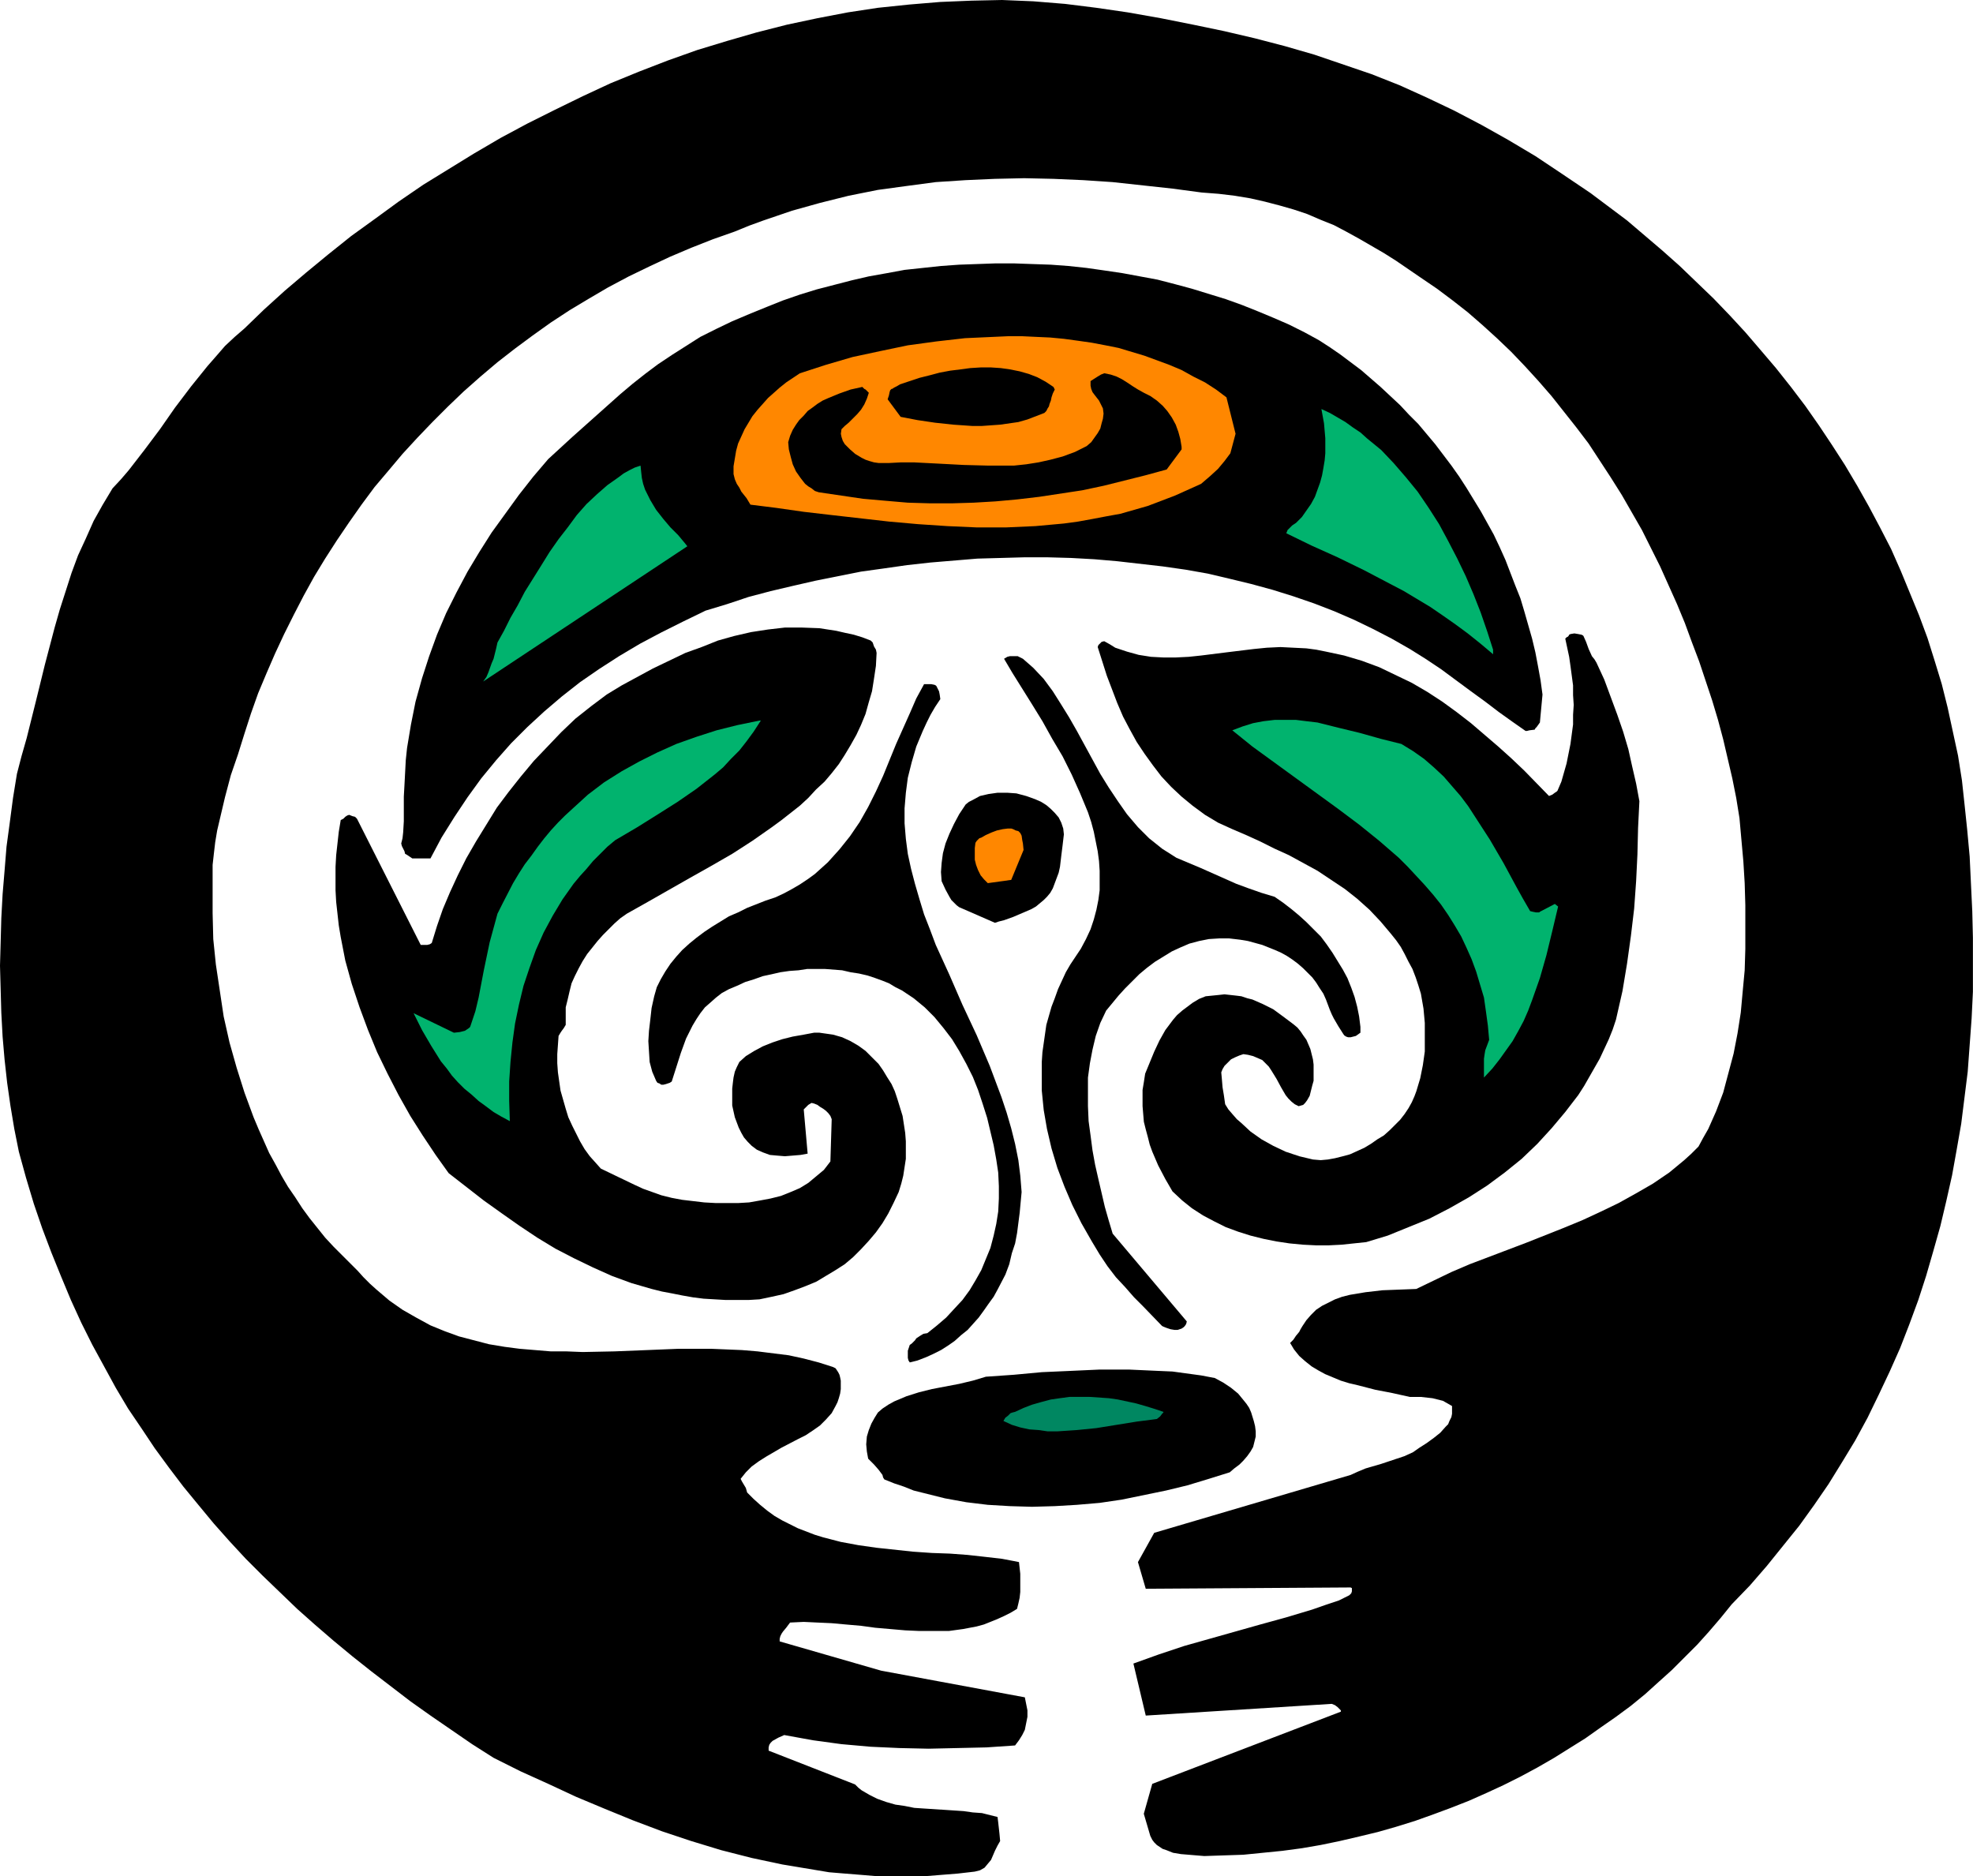
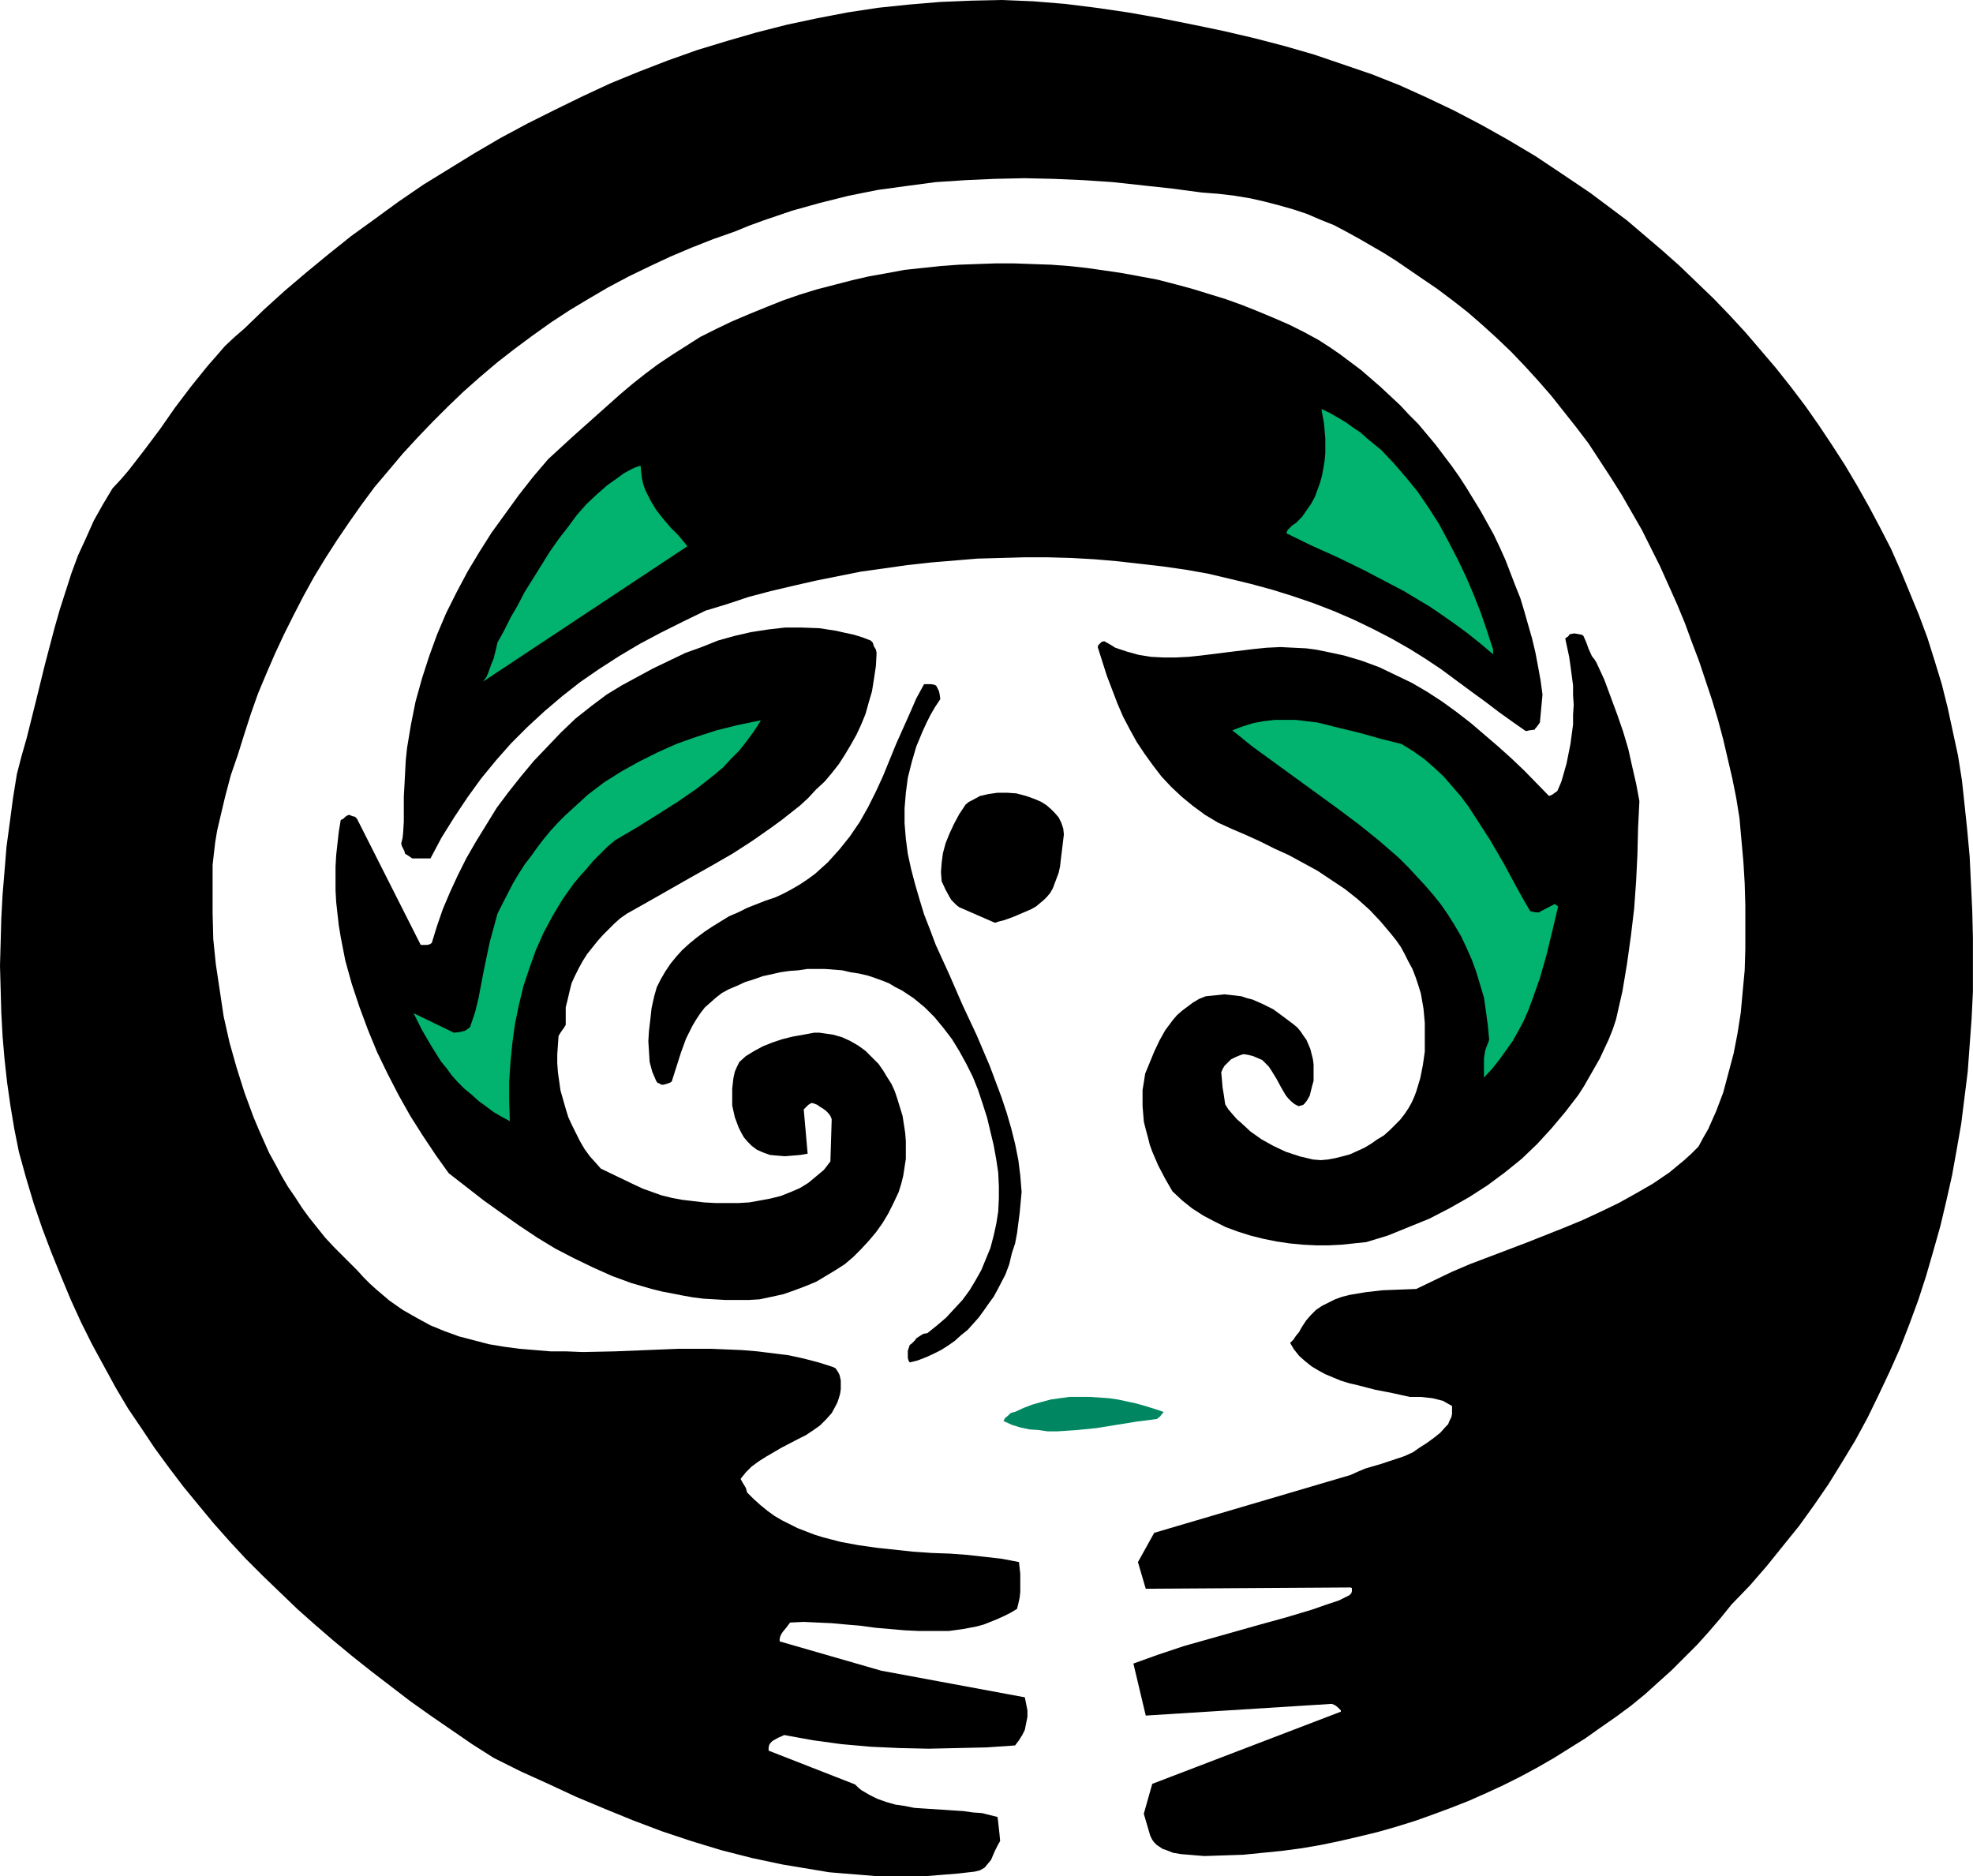
<svg xmlns="http://www.w3.org/2000/svg" xmlns:ns1="http://sodipodi.sourceforge.net/DTD/sodipodi-0.dtd" xmlns:ns2="http://www.inkscape.org/namespaces/inkscape" version="1.0" width="129.724mm" height="123.353mm" id="svg17" ns1:docname="Design 07.wmf">
  <ns1:namedview id="namedview17" pagecolor="#ffffff" bordercolor="#000000" borderopacity="0.25" ns2:showpageshadow="2" ns2:pageopacity="0.0" ns2:pagecheckerboard="0" ns2:deskcolor="#d1d1d1" ns2:document-units="mm" />
  <defs id="defs1">
    <pattern id="WMFhbasepattern" patternUnits="userSpaceOnUse" width="6" height="6" x="0" y="0" />
  </defs>
  <path style="fill:#000000;fill-opacity:1;fill-rule:evenodd;stroke:none" d="m 488.839,206.039 -0.646,-6.141 -0.646,-5.979 -0.97,-6.141 -1.293,-5.979 -1.293,-5.979 -1.454,-5.818 -1.778,-5.818 -1.778,-5.656 -2.101,-5.656 -2.262,-5.494 -2.262,-5.494 -2.424,-5.494 -2.747,-5.333 -2.747,-5.171 -2.909,-5.171 -3.07,-5.171 -3.232,-5.01 -3.232,-4.848 -3.394,-4.848 -3.555,-4.686 -3.717,-4.686 -3.717,-4.363 -3.878,-4.525 -3.878,-4.202 -4.04,-4.202 -4.202,-4.04 -4.202,-4.04 -4.363,-3.878 -4.363,-3.717 -4.363,-3.717 -4.525,-3.394 -4.525,-3.394 -6.949,-4.686 -6.787,-4.525 -6.787,-4.04 -6.626,-3.717 -6.787,-3.555 -6.787,-3.232 -6.787,-3.07 -6.949,-2.747 -7.11,-2.424 -7.11,-2.424 -7.272,-2.101 -7.434,-1.939 -7.595,-1.778 -7.757,-1.616 L 288.456,4.525 280.214,3.07 272.457,1.939 264.7,0.97 256.782,0.323 249.025,0 l -7.595,0.162 -7.757,0.323 -7.757,0.646 -7.757,0.808 -7.434,1.131 -7.595,1.454 -7.595,1.616 -7.595,1.939 -7.272,2.101 -7.434,2.262 -7.272,2.586 -7.11,2.747 -7.11,2.909 -6.949,3.232 -6.949,3.394 -6.787,3.394 -6.626,3.555 -6.626,3.878 -6.302,3.878 -6.302,3.878 -6.141,4.202 -5.979,4.363 -5.818,4.202 -5.656,4.525 -5.494,4.525 -5.333,4.525 -5.171,4.686 -4.848,4.686 -2.424,2.101 -2.424,2.262 -2.101,2.424 -2.262,2.586 -4.04,5.01 -4.04,5.333 -3.717,5.333 -3.878,5.171 -3.878,5.01 -1.939,2.262 -2.101,2.262 -2.424,4.04 -2.262,4.04 -1.939,4.363 -1.939,4.202 -1.616,4.363 -1.454,4.525 -1.454,4.525 -1.293,4.525 -2.424,9.211 -2.262,9.211 -2.262,9.05 -1.293,4.525 -1.131,4.363 -0.97,5.979 -0.808,6.141 -0.808,5.979 -0.485,5.979 -0.485,5.818 -0.323,5.979 -0.162,5.979 L 0,239.975 l 0.162,5.818 0.162,5.818 0.323,5.979 0.485,5.656 0.646,5.818 0.808,5.656 0.97,5.818 1.131,5.656 1.778,6.464 1.939,6.464 2.101,6.141 2.262,5.979 2.424,5.979 2.424,5.818 2.586,5.656 2.747,5.494 2.909,5.333 2.909,5.333 3.07,5.171 3.394,5.01 3.232,4.848 3.555,4.848 3.555,4.686 3.717,4.525 3.878,4.686 3.878,4.363 4.04,4.363 4.202,4.202 4.202,4.04 4.363,4.202 4.363,3.878 4.686,4.04 4.686,3.878 4.686,3.717 4.848,3.717 4.848,3.717 5.01,3.555 5.171,3.555 5.171,3.555 5.333,3.394 6.787,3.394 6.787,3.07 6.949,3.232 6.949,2.909 7.11,2.909 7.272,2.747 7.272,2.424 7.434,2.262 7.595,1.939 7.595,1.616 3.878,0.646 3.878,0.646 3.878,0.646 3.878,0.323 4.04,0.323 3.878,0.323 h 4.04 4.04 4.04 l 4.04,-0.323 4.04,-0.323 4.202,-0.485 0.646,-0.162 0.646,-0.162 1.131,-0.646 0.808,-0.97 0.808,-0.97 0.97,-2.262 0.646,-1.293 0.646,-1.131 -0.162,-1.778 -0.162,-1.454 -0.162,-1.454 -0.162,-1.293 -1.939,-0.485 -1.939,-0.485 -2.262,-0.162 -2.262,-0.323 -2.424,-0.162 -2.424,-0.162 -5.01,-0.323 -2.424,-0.162 -2.424,-0.485 -2.262,-0.323 -2.262,-0.646 -2.262,-0.808 -1.939,-0.97 -1.939,-1.131 -0.808,-0.646 -0.808,-0.808 -21.493,-8.403 v -0.808 l 0.162,-0.646 0.323,-0.485 0.485,-0.485 1.454,-0.808 1.454,-0.646 7.11,1.293 7.11,0.97 7.272,0.646 7.11,0.323 7.272,0.162 7.272,-0.162 7.11,-0.162 7.11,-0.485 0.97,-1.293 0.808,-1.293 0.646,-1.293 0.323,-1.616 0.323,-1.616 v -1.616 l -0.323,-1.616 -0.323,-1.616 -35.714,-6.626 -25.21,-7.272 v -0.646 l 0.162,-0.646 0.323,-0.646 0.323,-0.485 0.808,-0.97 0.97,-1.293 3.394,-0.162 3.394,0.162 3.555,0.162 3.555,0.323 3.717,0.323 3.555,0.485 7.434,0.646 3.555,0.162 h 3.717 3.555 l 3.555,-0.485 3.394,-0.646 1.778,-0.485 1.616,-0.646 1.616,-0.646 1.778,-0.808 1.616,-0.808 1.616,-0.97 0.323,-1.293 0.323,-1.454 0.162,-1.454 v -1.454 -3.07 l -0.323,-2.909 -4.202,-0.808 -4.202,-0.485 -4.363,-0.485 -4.363,-0.323 -4.525,-0.162 -4.686,-0.323 -4.525,-0.485 -4.525,-0.485 -4.525,-0.646 -4.363,-0.808 -4.363,-1.131 -2.101,-0.646 -2.101,-0.808 -2.101,-0.808 -1.939,-0.97 -1.939,-0.97 -1.939,-1.131 -1.778,-1.293 -1.778,-1.454 -1.616,-1.454 -1.616,-1.616 -0.323,-1.131 -0.485,-0.808 -0.485,-0.808 -0.323,-0.646 1.293,-1.616 1.454,-1.454 1.778,-1.293 1.778,-1.131 3.878,-2.262 4.04,-2.101 1.939,-0.97 1.939,-1.293 1.616,-1.131 1.454,-1.454 1.454,-1.616 0.97,-1.778 0.485,-0.97 0.323,-0.97 0.323,-1.131 0.162,-1.131 v -1.131 -0.97 l -0.162,-0.808 -0.162,-0.646 -0.323,-0.646 -0.323,-0.485 -0.323,-0.485 -0.646,-0.323 -3.555,-1.131 -3.717,-0.97 -3.717,-0.808 -3.878,-0.485 -3.878,-0.485 -3.878,-0.323 -3.878,-0.162 -3.878,-0.162 h -7.918 l -7.918,0.323 -8.08,0.323 -7.918,0.162 -4.04,-0.162 h -3.878 l -3.878,-0.323 -3.878,-0.323 -3.717,-0.485 -3.878,-0.646 -3.717,-0.97 -3.717,-0.97 -3.555,-1.293 -3.555,-1.454 -3.555,-1.939 -3.394,-1.939 -3.232,-2.262 -3.232,-2.747 -1.616,-1.454 -1.616,-1.616 -1.454,-1.616 -1.616,-1.616 -2.101,-2.101 -2.262,-2.262 -2.101,-2.262 -1.939,-2.424 -1.939,-2.424 -1.778,-2.424 -1.778,-2.747 -1.778,-2.586 -1.616,-2.747 -1.454,-2.747 -1.616,-2.909 -2.586,-5.818 -1.293,-3.07 -2.262,-6.141 -1.939,-6.141 -1.778,-6.302 -1.454,-6.464 -0.97,-6.464 -0.97,-6.464 -0.646,-6.302 -0.162,-6.464 v -6.141 -2.909 -2.909 l 0.323,-2.909 0.323,-2.747 0.485,-2.909 0.646,-2.747 1.293,-5.494 1.454,-5.494 1.778,-5.171 1.616,-5.171 1.616,-5.01 1.778,-5.01 2.101,-5.01 2.101,-4.848 2.262,-4.848 2.424,-4.848 2.424,-4.686 2.586,-4.686 2.747,-4.525 2.909,-4.525 3.07,-4.525 3.07,-4.363 3.232,-4.363 3.555,-4.202 3.394,-4.04 3.717,-4.04 3.717,-3.878 3.878,-3.878 3.878,-3.717 4.202,-3.717 4.202,-3.555 4.363,-3.394 4.363,-3.232 4.525,-3.232 4.686,-3.07 4.848,-2.909 4.686,-2.747 5.171,-2.747 5.01,-2.424 5.171,-2.424 5.333,-2.262 5.333,-2.101 5.494,-1.939 3.555,-1.454 3.555,-1.293 7.11,-2.424 6.949,-1.939 7.11,-1.778 7.272,-1.454 7.11,-0.97 7.272,-0.97 7.434,-0.485 7.272,-0.323 7.272,-0.162 7.272,0.162 7.434,0.323 7.272,0.485 7.434,0.808 7.434,0.808 7.272,0.97 4.202,0.323 4.04,0.485 3.878,0.646 3.555,0.808 3.717,0.97 3.394,0.97 3.394,1.131 3.394,1.454 3.232,1.293 3.07,1.616 3.232,1.778 3.07,1.778 3.07,1.778 3.07,1.939 3.07,2.101 3.07,2.101 4.04,2.747 3.878,2.909 3.717,2.909 3.717,3.232 3.555,3.232 3.555,3.394 3.394,3.555 3.394,3.717 3.232,3.717 3.07,3.878 3.07,3.878 3.07,4.04 2.747,4.202 2.747,4.202 2.747,4.363 5.01,8.726 2.262,4.525 2.262,4.525 2.101,4.686 2.101,4.686 1.939,4.686 1.778,4.848 1.778,4.686 1.616,4.848 1.616,4.848 1.454,4.848 1.293,4.848 1.131,4.848 1.131,4.848 0.97,4.848 0.808,5.01 0.97,10.827 0.323,5.333 0.162,5.494 v 5.333 5.494 l -0.162,5.333 -0.485,5.171 -0.485,5.333 -0.808,5.171 -0.97,5.01 -1.293,4.848 -1.293,4.848 -1.778,4.686 -1.939,4.363 -1.293,2.262 -1.131,2.101 -1.778,1.778 -1.778,1.616 -3.717,3.07 -4.04,2.747 -4.202,2.424 -4.363,2.424 -4.363,2.101 -4.525,2.101 -4.686,1.939 -9.373,3.717 -4.686,1.778 -4.686,1.778 -4.686,1.778 -4.525,1.939 -4.363,2.101 -4.363,2.101 -4.202,0.162 -4.202,0.162 -4.202,0.485 -1.939,0.323 -1.939,0.323 -1.939,0.485 -1.778,0.646 -1.616,0.808 -1.616,0.808 -1.454,0.97 -1.293,1.293 -1.131,1.293 -0.97,1.454 -0.485,0.808 -0.323,0.646 -0.808,0.97 -0.646,0.97 -0.808,0.808 0.97,1.616 1.293,1.616 1.454,1.293 1.616,1.293 1.616,0.97 1.778,0.97 1.939,0.808 1.939,0.808 2.101,0.646 2.101,0.485 4.363,1.131 4.202,0.808 4.363,0.97 h 2.747 l 2.909,0.323 1.293,0.323 1.293,0.323 1.131,0.646 1.131,0.646 v 0.97 0.97 l -0.162,0.808 -0.485,0.97 -0.323,0.808 -0.646,0.646 -1.293,1.454 -1.616,1.293 -1.778,1.293 -1.778,1.131 -1.616,1.131 -2.101,0.97 -1.939,0.646 -3.878,1.293 -3.878,1.131 -1.939,0.808 -1.778,0.808 -48.803,14.382 -4.04,7.272 1.939,6.626 50.904,-0.323 0.323,0.162 v 0.323 0.485 l -0.162,0.485 -0.485,0.485 -1.293,0.646 -1.293,0.646 -3.394,1.131 -3.232,1.131 -6.464,1.939 -6.464,1.778 -6.302,1.778 -6.302,1.778 -6.302,1.778 -6.302,2.101 -6.302,2.262 3.07,12.928 46.218,-2.909 0.808,0.323 0.646,0.485 0.485,0.485 0.323,0.323 v 0.323 l -46.864,17.938 -2.101,7.434 1.616,5.494 0.485,0.97 0.485,0.646 0.646,0.646 1.454,0.97 0.97,0.323 1.616,0.646 1.939,0.323 1.939,0.162 1.939,0.162 1.939,0.162 4.848,-0.162 4.848,-0.162 4.848,-0.485 4.848,-0.485 4.848,-0.646 4.686,-0.808 4.686,-0.97 4.848,-1.131 4.686,-1.131 4.525,-1.293 4.686,-1.454 4.525,-1.616 4.363,-1.616 4.525,-1.778 4.363,-1.939 4.202,-1.939 4.202,-2.101 4.202,-2.262 4.202,-2.424 3.878,-2.424 3.878,-2.424 3.878,-2.747 3.717,-2.586 3.717,-2.747 3.555,-2.909 3.394,-3.07 3.232,-2.909 3.232,-3.232 3.07,-3.07 2.909,-3.232 2.909,-3.394 2.747,-3.394 4.525,-4.686 4.202,-4.848 4.04,-5.01 4.04,-5.01 3.717,-5.171 3.555,-5.171 3.394,-5.494 3.232,-5.333 3.07,-5.656 2.747,-5.656 2.747,-5.818 2.586,-5.818 2.262,-5.818 2.262,-6.141 1.939,-5.979 1.778,-6.141 1.778,-6.302 1.454,-6.141 1.454,-6.464 1.131,-6.302 1.131,-6.464 0.808,-6.464 0.808,-6.464 0.485,-6.626 0.485,-6.626 0.323,-6.626 v -6.626 -6.787 l -0.162,-6.626 -0.323,-6.787 -0.323,-6.787 z" id="path1" />
  <path style="fill:#000000;fill-opacity:1;fill-rule:evenodd;stroke:none" d="m 407.393,199.091 -0.808,-4.363 -0.97,-4.202 -0.97,-4.363 -1.293,-4.363 -1.454,-4.202 -1.616,-4.363 -1.616,-4.363 -1.939,-4.202 -0.485,-0.808 -0.646,-0.808 -0.808,-1.778 -0.646,-1.778 -0.646,-1.454 -0.162,-0.162 -0.323,-0.162 -0.808,-0.162 -0.97,-0.162 -0.97,0.162 -0.323,0.162 -0.162,0.323 -0.162,0.162 -0.323,0.162 -0.323,0.323 0.485,2.262 0.485,2.262 0.323,2.262 0.323,2.424 0.323,2.424 v 2.424 l 0.162,2.424 -0.162,2.424 v 2.424 l -0.323,2.424 -0.323,2.424 -0.97,4.848 -0.646,2.262 -0.646,2.262 -0.97,2.262 -0.162,0.162 -0.485,0.323 -0.646,0.485 -0.808,0.323 -6.141,-6.302 -3.232,-3.07 -3.232,-2.909 -3.394,-2.909 -3.394,-2.909 -3.555,-2.747 -3.555,-2.586 -3.717,-2.424 -3.878,-2.262 -4.04,-1.939 -4.04,-1.939 -4.363,-1.616 -4.363,-1.293 -4.525,-0.97 -2.424,-0.485 -2.424,-0.323 -3.232,-0.162 -3.232,-0.162 -3.394,0.162 -3.232,0.323 -6.626,0.808 -6.464,0.808 -3.07,0.323 -3.232,0.162 h -3.07 l -3.07,-0.162 -3.07,-0.485 -2.909,-0.808 -1.454,-0.485 -1.454,-0.485 -1.293,-0.808 -1.454,-0.808 -0.646,0.162 -0.323,0.323 -0.485,0.485 -0.162,0.485 1.131,3.555 1.131,3.555 1.293,3.394 1.293,3.394 1.454,3.394 1.616,3.07 1.778,3.232 1.939,2.909 2.101,2.909 2.101,2.747 2.424,2.586 2.586,2.424 2.747,2.262 3.07,2.262 3.232,1.939 3.555,1.616 3.394,1.454 3.555,1.616 3.555,1.778 3.555,1.616 3.555,1.939 3.555,1.939 3.394,2.262 3.394,2.262 3.07,2.424 3.07,2.747 2.747,2.909 2.586,3.07 1.293,1.616 1.131,1.616 0.97,1.778 0.97,1.939 0.97,1.778 0.808,2.101 0.646,1.939 0.646,2.101 0.646,3.717 0.323,3.555 v 3.555 3.555 l -0.485,3.394 -0.646,3.232 -0.97,3.232 -0.485,1.293 -0.646,1.454 -0.808,1.454 -0.97,1.454 -1.131,1.454 -1.293,1.293 -1.293,1.293 -1.454,1.293 -1.616,0.97 -1.616,1.131 -1.616,0.97 -1.778,0.808 -1.778,0.808 -1.778,0.485 -1.939,0.485 -1.778,0.323 -1.778,0.162 -1.939,-0.162 -3.394,-0.808 -3.394,-1.131 -3.07,-1.454 -2.909,-1.616 -2.747,-1.939 -2.262,-2.101 -1.131,-0.97 -1.131,-1.293 -0.97,-1.131 -0.808,-1.293 -0.323,-2.262 -0.323,-1.939 -0.162,-1.939 -0.162,-1.778 0.323,-0.808 0.485,-0.808 0.808,-0.808 0.808,-0.808 0.97,-0.485 1.131,-0.485 0.97,-0.323 1.131,0.162 1.293,0.323 1.131,0.485 1.131,0.485 0.808,0.808 0.808,0.808 0.646,0.97 1.293,2.101 1.131,2.101 1.131,1.939 0.646,0.808 0.808,0.808 0.808,0.646 0.97,0.485 1.131,-0.323 0.485,-0.485 0.485,-0.646 0.646,-1.131 0.323,-1.293 0.323,-1.293 0.323,-1.131 v -1.454 -1.293 -1.293 l -0.162,-1.293 -0.323,-1.293 -0.323,-1.293 -0.485,-1.131 -0.485,-1.131 -0.808,-1.131 -0.646,-0.97 -0.808,-0.97 -0.97,-0.808 -2.586,-1.939 -2.424,-1.778 -2.586,-1.293 -2.586,-1.131 -1.293,-0.323 -1.454,-0.485 -1.293,-0.162 -1.454,-0.162 -1.454,-0.162 -1.454,0.162 -1.616,0.162 -1.616,0.162 -1.616,0.646 -1.616,0.97 -1.293,0.97 -1.293,0.97 -1.293,1.131 -0.97,1.131 -0.97,1.293 -0.97,1.293 -1.454,2.586 -1.293,2.747 -1.131,2.747 -1.131,2.747 -0.323,2.101 -0.323,1.939 v 2.101 1.939 l 0.162,1.939 0.162,1.939 0.485,1.939 0.485,1.778 0.485,1.939 0.646,1.778 1.454,3.394 1.778,3.394 1.778,3.07 2.424,2.262 2.424,1.939 2.747,1.778 2.747,1.454 2.909,1.454 3.07,1.131 3.07,0.97 3.232,0.808 3.232,0.646 3.232,0.485 3.394,0.323 3.232,0.162 h 3.07 l 3.232,-0.162 3.07,-0.323 3.07,-0.323 5.333,-1.616 5.171,-2.101 5.171,-2.101 5.01,-2.586 4.848,-2.747 4.525,-2.909 4.363,-3.232 4.202,-3.394 3.878,-3.717 3.555,-3.878 3.394,-4.04 1.616,-2.101 1.616,-2.101 1.454,-2.262 1.293,-2.262 1.293,-2.262 1.293,-2.262 2.262,-4.848 0.97,-2.424 0.808,-2.424 1.616,-7.11 1.131,-6.787 0.97,-6.949 0.808,-6.787 0.485,-6.787 0.323,-6.626 0.162,-6.626 z" id="path2" />
  <path style="fill:#000000;fill-opacity:1;fill-rule:evenodd;stroke:none" d="m 383.315,172.588 -0.485,-3.555 -0.646,-3.555 -0.646,-3.394 -0.808,-3.394 -0.97,-3.394 -0.97,-3.394 -0.97,-3.232 -1.293,-3.232 -2.424,-6.302 -1.454,-3.232 -1.454,-3.07 -1.616,-2.909 -1.616,-2.909 -1.778,-2.909 -1.778,-2.909 -1.778,-2.747 -1.939,-2.747 -4.04,-5.333 -4.202,-5.01 -2.262,-2.262 -2.262,-2.424 -2.424,-2.262 -2.424,-2.262 -2.424,-2.101 -2.424,-2.101 -2.586,-1.939 -2.586,-1.939 -2.586,-1.778 -2.747,-1.778 -3.555,-1.939 -3.878,-1.939 -3.717,-1.616 -3.878,-1.616 -4.04,-1.616 -4.04,-1.454 -4.202,-1.293 -4.202,-1.293 -4.202,-1.131 -4.363,-1.131 -4.363,-0.808 -4.363,-0.808 -4.363,-0.646 -4.525,-0.646 -4.525,-0.485 -4.363,-0.323 -4.686,-0.162 -4.525,-0.162 h -4.525 l -4.525,0.162 -4.525,0.162 -4.525,0.323 -4.525,0.485 -4.525,0.485 -4.363,0.808 -4.525,0.808 -4.202,0.97 -4.363,1.131 -4.363,1.131 -4.202,1.293 -4.202,1.454 -4.04,1.616 -4.363,1.778 -4.202,1.778 -4.04,1.939 -3.878,1.939 -3.555,2.262 -3.555,2.262 -3.394,2.262 -3.232,2.424 -3.07,2.424 -3.07,2.586 -5.979,5.333 -5.979,5.333 -5.979,5.494 -3.717,4.363 -3.555,4.525 -3.394,4.686 -3.394,4.686 -3.07,4.848 -2.909,4.848 -2.747,5.171 -2.586,5.171 -2.262,5.333 -1.939,5.333 -1.778,5.494 -1.616,5.818 -1.131,5.656 -0.97,5.818 -0.323,3.07 -0.162,3.07 -0.162,3.07 -0.162,2.909 v 3.07 3.07 l -0.162,2.747 -0.162,1.454 -0.323,1.293 0.162,0.646 0.323,0.646 0.323,0.646 0.162,0.646 0.323,0.162 0.485,0.323 0.485,0.323 0.485,0.323 h 4.525 l 2.747,-5.171 3.232,-5.171 3.232,-4.848 3.394,-4.686 3.717,-4.525 3.717,-4.202 4.04,-4.04 4.202,-3.878 4.363,-3.717 4.525,-3.555 4.686,-3.232 5.01,-3.232 5.171,-3.07 5.171,-2.747 5.494,-2.747 5.656,-2.747 5.333,-1.616 5.333,-1.778 5.494,-1.454 5.494,-1.293 5.656,-1.293 5.656,-1.131 5.656,-1.131 5.818,-0.808 5.656,-0.808 5.818,-0.646 5.818,-0.485 5.818,-0.485 5.818,-0.162 5.818,-0.162 h 5.818 l 5.818,0.162 5.818,0.323 5.656,0.485 5.656,0.646 5.656,0.646 5.656,0.808 5.494,0.97 5.494,1.293 5.333,1.293 5.333,1.454 5.171,1.616 5.171,1.778 5.01,1.939 4.848,2.101 4.686,2.262 4.686,2.424 4.525,2.586 3.878,2.424 3.878,2.586 3.717,2.747 3.717,2.747 3.555,2.586 3.394,2.586 3.394,2.424 3.232,2.262 h 0.323 l 0.646,-0.162 1.293,-0.162 0.162,-0.323 0.323,-0.323 0.808,-1.131 z" id="path3" />
  <path style="fill:#01b36e;fill-opacity:1;fill-rule:evenodd;stroke:none" d="m 387.193,225.27 -0.808,-0.646 -3.717,1.939 -0.162,0.162 h -0.162 -0.646 l -0.808,-0.162 -0.646,-0.162 -1.778,-3.07 -1.616,-2.909 -3.232,-5.979 -3.394,-5.818 -1.778,-2.747 -1.778,-2.747 -1.778,-2.747 -1.939,-2.586 -2.101,-2.424 -2.101,-2.424 -2.424,-2.262 -2.424,-2.101 -2.747,-1.939 -2.909,-1.778 -5.171,-1.293 -5.171,-1.454 -5.333,-1.293 -5.171,-1.293 -2.747,-0.323 -2.586,-0.323 h -2.747 -2.586 l -2.747,0.323 -2.586,0.485 -2.586,0.808 -2.586,0.97 5.01,4.04 5.333,3.878 5.333,3.878 5.333,3.878 5.333,3.878 5.171,3.878 5.01,4.04 4.848,4.202 2.262,2.262 2.101,2.262 2.101,2.262 2.101,2.424 1.939,2.424 1.778,2.586 1.616,2.586 1.616,2.747 1.293,2.747 1.293,2.909 1.131,3.07 0.97,3.232 0.97,3.232 0.485,3.394 0.485,3.555 0.323,3.555 -0.485,1.293 -0.485,1.293 -0.162,0.97 -0.162,1.131 v 4.686 l 2.101,-2.262 1.778,-2.262 1.616,-2.262 1.616,-2.262 1.454,-2.586 1.293,-2.424 1.131,-2.586 0.97,-2.586 0.97,-2.747 0.97,-2.747 1.616,-5.656 1.454,-5.979 z" id="path4" />
  <path style="fill:#01b36e;fill-opacity:1;fill-rule:evenodd;stroke:none" d="m 371.033,161.438 -1.454,-4.525 -1.616,-4.686 -1.778,-4.525 -1.939,-4.525 -2.101,-4.363 -2.262,-4.363 -2.262,-4.202 -2.586,-4.04 -2.747,-4.04 -2.909,-3.555 -3.07,-3.555 -3.07,-3.232 -3.555,-2.909 -1.616,-1.454 -1.939,-1.293 -1.778,-1.293 -1.939,-1.131 -1.939,-1.131 -2.101,-0.97 0.646,3.555 0.323,3.717 v 3.717 l -0.162,1.778 -0.323,1.939 -0.323,1.778 -0.485,1.778 -0.646,1.778 -0.646,1.778 -0.97,1.778 -1.131,1.616 -1.131,1.616 -1.454,1.454 -0.485,0.323 -0.485,0.323 -0.646,0.646 -0.485,0.485 -0.323,0.808 6.302,3.07 6.464,2.909 6.626,3.232 6.464,3.394 3.394,1.778 3.232,1.939 3.232,1.939 3.07,2.101 3.232,2.262 3.07,2.262 3.232,2.586 3.07,2.586 z" id="path5" />
-   <path style="fill:#000000;fill-opacity:1;fill-rule:evenodd;stroke:none" d="m 338.067,255.166 -0.323,-2.586 -0.485,-2.424 -0.646,-2.424 -0.808,-2.262 -0.97,-2.424 -1.131,-2.101 -1.293,-2.101 -1.293,-2.101 -1.454,-2.101 -1.454,-1.939 -1.778,-1.778 -1.778,-1.778 -1.778,-1.616 -1.939,-1.616 -2.101,-1.616 -2.101,-1.454 -3.232,-0.97 -3.232,-1.131 -3.07,-1.131 -2.909,-1.293 -5.818,-2.586 -6.141,-2.586 -1.778,-1.131 -1.778,-1.131 -1.616,-1.293 -1.616,-1.293 -1.454,-1.454 -1.293,-1.293 -2.747,-3.232 -2.262,-3.232 -2.262,-3.394 -2.101,-3.394 -1.939,-3.555 -3.878,-7.11 -1.939,-3.394 -2.101,-3.394 -1.939,-3.07 -2.262,-3.07 -2.586,-2.747 -1.293,-1.131 -1.293,-1.131 -0.323,-0.162 -0.97,-0.485 h -0.646 -0.646 -0.646 l -0.646,0.162 -0.808,0.485 2.101,3.555 2.424,3.878 2.424,3.878 2.586,4.202 2.424,4.363 2.586,4.363 2.262,4.525 2.101,4.686 1.939,4.686 0.808,2.424 0.646,2.424 0.485,2.424 0.485,2.424 0.323,2.424 0.162,2.424 v 2.424 2.424 l -0.323,2.424 -0.485,2.424 -0.646,2.424 -0.808,2.424 -1.131,2.424 -1.293,2.424 -1.293,1.939 -1.293,1.939 -1.131,1.939 -0.97,2.101 -0.97,2.101 -0.808,2.262 -0.808,2.101 -0.646,2.262 -0.646,2.262 -0.323,2.262 -0.323,2.262 -0.323,2.262 -0.162,2.424 v 2.424 2.262 2.424 l 0.485,4.848 0.808,4.686 1.131,4.848 1.454,4.848 1.778,4.686 1.939,4.525 2.262,4.525 2.586,4.525 1.939,3.232 1.939,2.909 2.101,2.747 2.262,2.424 2.262,2.586 2.262,2.262 4.525,4.686 0.162,0.162 0.323,0.162 0.808,0.323 0.97,0.323 0.97,0.162 h 0.808 l 0.97,-0.323 0.485,-0.323 0.323,-0.323 0.323,-0.485 0.162,-0.646 -18.422,-21.816 -0.97,-3.232 -0.97,-3.394 -1.616,-6.949 -0.808,-3.555 -0.646,-3.555 -0.485,-3.717 -0.485,-3.555 -0.162,-3.717 v -3.555 -3.555 l 0.485,-3.555 0.646,-3.394 0.808,-3.394 1.131,-3.232 1.454,-3.07 3.07,-3.717 1.616,-1.778 1.778,-1.778 1.778,-1.778 1.939,-1.616 1.939,-1.454 2.101,-1.293 2.101,-1.293 2.101,-0.97 2.262,-0.97 2.424,-0.646 2.424,-0.485 2.586,-0.162 h 2.424 l 2.747,0.323 1.939,0.323 1.778,0.485 1.778,0.485 1.616,0.646 1.616,0.646 1.454,0.646 1.454,0.808 1.454,0.97 1.293,0.97 1.293,1.131 2.262,2.262 0.97,1.293 0.808,1.293 0.97,1.454 0.646,1.454 0.485,1.293 0.485,1.293 0.485,1.131 0.485,0.97 1.131,1.939 1.131,1.778 0.323,0.485 0.485,0.323 0.485,0.162 h 0.646 l 0.646,-0.162 0.646,-0.162 1.131,-0.808 v -0.646 -0.323 z" id="path6" />
-   <path style="fill:#ff8700;fill-opacity:1;fill-rule:evenodd;stroke:none" d="m 307.04,107.787 -2.262,-9.05 -2.586,-1.939 -2.747,-1.778 -2.909,-1.454 -2.909,-1.616 -3.07,-1.293 -3.07,-1.131 -3.07,-1.131 -3.232,-0.97 -3.232,-0.97 -3.232,-0.646 -3.394,-0.646 -3.394,-0.485 -3.555,-0.485 -3.394,-0.323 -3.555,-0.162 -3.394,-0.162 h -3.555 l -3.555,0.162 -7.11,0.323 -7.11,0.808 -7.11,0.97 -6.949,1.454 -6.787,1.454 -6.626,1.939 -6.464,2.101 -3.394,2.262 -1.616,1.293 -1.454,1.293 -1.454,1.293 -1.293,1.454 -1.293,1.454 -1.293,1.616 -0.97,1.616 -0.97,1.616 -0.808,1.778 -0.808,1.778 -0.485,1.778 -0.323,1.939 -0.323,1.939 v 1.939 l 0.323,1.293 0.485,1.131 0.646,0.97 0.485,0.97 0.646,0.808 0.646,0.808 0.485,0.808 0.485,0.808 6.464,0.808 6.787,0.97 6.949,0.808 14.221,1.616 7.272,0.646 7.272,0.485 7.272,0.323 h 7.272 l 7.272,-0.323 3.555,-0.323 3.555,-0.323 3.555,-0.485 3.555,-0.646 3.394,-0.646 3.555,-0.646 3.394,-0.97 3.394,-0.97 3.394,-1.293 3.394,-1.293 3.232,-1.454 3.232,-1.454 2.262,-1.939 1.939,-1.778 1.616,-1.939 1.454,-1.939 z" id="path7" />
  <path style="fill:#000000;fill-opacity:1;fill-rule:evenodd;stroke:none" d="m 293.627,111.019 -0.323,-1.939 -0.485,-1.778 -0.646,-1.778 -0.97,-1.778 -1.131,-1.616 -1.131,-1.293 -1.454,-1.293 -1.616,-1.131 -1.616,-0.808 -1.454,-0.808 -1.293,-0.808 -1.454,-0.97 -1.293,-0.808 -1.293,-0.646 -1.454,-0.485 -1.616,-0.323 -0.808,0.323 -0.808,0.485 -1.778,1.131 v 1.131 l 0.162,0.808 0.323,0.808 0.485,0.646 1.131,1.454 0.485,0.97 0.485,0.97 0.162,1.293 -0.162,1.293 -0.323,1.131 -0.323,1.293 -0.646,1.131 -0.808,1.131 -0.808,1.131 -1.131,0.97 -2.909,1.454 -3.07,1.131 -3.07,0.808 -2.909,0.646 -3.07,0.485 -3.07,0.323 h -3.07 -3.232 l -6.141,-0.162 -6.141,-0.323 -6.302,-0.323 h -3.07 l -3.07,0.162 h -1.454 -1.131 l -1.131,-0.162 -1.131,-0.323 -0.97,-0.323 -0.97,-0.485 -1.616,-0.97 -1.293,-1.131 -0.646,-0.646 -0.646,-0.646 -0.485,-0.808 -0.323,-0.97 -0.162,-0.808 0.162,-1.131 0.808,-0.808 0.97,-0.808 0.97,-0.97 1.131,-1.131 0.97,-1.131 0.808,-1.293 0.646,-1.454 0.485,-1.454 -0.323,-0.323 -0.162,-0.162 -0.162,-0.162 v 0 l -0.162,-0.162 -0.323,-0.162 -0.485,-0.485 -2.909,0.646 -2.747,0.97 -2.747,1.131 -1.454,0.646 -1.293,0.808 -1.293,0.97 -1.131,0.808 -0.97,1.131 -1.131,1.131 -0.808,1.131 -0.808,1.293 -0.646,1.454 -0.485,1.616 0.162,1.778 0.485,1.939 0.485,1.778 0.808,1.778 1.131,1.616 1.131,1.454 0.808,0.646 0.808,0.485 0.808,0.646 0.97,0.323 5.494,0.808 5.494,0.808 5.494,0.485 5.656,0.485 5.494,0.162 h 5.494 l 5.333,-0.162 5.494,-0.323 5.333,-0.485 5.494,-0.646 5.333,-0.808 5.333,-0.808 5.333,-1.131 5.171,-1.293 5.171,-1.293 5.333,-1.454 3.717,-5.01 z" id="path8" />
-   <path style="fill:#000000;fill-opacity:1;fill-rule:evenodd;stroke:none" d="m 312.049,356.973 v -1.293 l -0.162,-1.293 -0.323,-1.293 -0.646,-2.101 -0.485,-1.131 -0.646,-0.97 -0.646,-0.808 -1.454,-1.778 -1.778,-1.454 -1.939,-1.293 -2.101,-1.131 -3.394,-0.646 -3.555,-0.485 -3.555,-0.485 -3.717,-0.162 -7.11,-0.323 h -7.272 l -7.11,0.323 -7.272,0.323 -6.949,0.646 -6.949,0.485 -3.232,0.97 -3.394,0.808 -3.394,0.646 -3.394,0.646 -3.232,0.808 -3.07,0.97 -3.07,1.293 -1.454,0.808 -1.454,0.97 -1.131,0.97 -0.808,1.293 -0.808,1.454 -0.646,1.616 -0.485,1.616 -0.162,1.939 0.162,1.778 0.323,1.778 1.454,1.454 1.131,1.293 0.97,1.293 0.162,0.646 0.323,0.485 2.424,0.97 2.424,0.808 2.424,0.97 2.586,0.646 5.171,1.293 5.333,0.97 5.333,0.646 5.494,0.323 5.494,0.162 5.656,-0.162 5.494,-0.323 5.656,-0.485 5.494,-0.808 5.494,-1.131 5.494,-1.131 5.333,-1.293 5.333,-1.616 5.171,-1.616 1.131,-0.97 1.293,-0.97 0.97,-0.97 0.97,-1.131 0.808,-1.131 0.646,-1.131 0.323,-1.293 z" id="path9" />
  <path style="fill:#000000;fill-opacity:1;fill-rule:evenodd;stroke:none" d="m 261.792,96.152 -1.939,-1.293 -2.101,-1.131 -2.101,-0.808 -2.262,-0.646 -2.424,-0.485 -2.262,-0.323 -2.424,-0.162 h -2.586 l -2.586,0.162 -2.424,0.323 -2.586,0.323 -2.586,0.485 -2.424,0.646 -2.586,0.646 -4.848,1.616 -0.808,0.485 -0.646,0.323 -0.485,0.323 h -0.162 v 0 l -0.323,0.323 -0.162,0.485 -0.162,0.808 -0.162,0.485 -0.162,0.485 3.232,4.363 4.202,0.808 4.363,0.646 4.525,0.485 4.686,0.323 h 2.424 l 2.262,-0.162 2.262,-0.162 2.262,-0.323 2.262,-0.323 2.262,-0.646 2.101,-0.808 2.101,-0.808 0.485,-0.485 0.323,-0.646 0.323,-0.485 0.162,-0.646 0.323,-0.808 0.162,-0.808 0.323,-0.97 0.485,-0.97 z" id="path10" />
  <path style="fill:#008761;fill-opacity:1;fill-rule:evenodd;stroke:none" d="m 288.617,350.671 -1.939,-0.646 -2.101,-0.646 -2.262,-0.646 -2.262,-0.485 -2.262,-0.485 -2.262,-0.323 -2.424,-0.162 -2.424,-0.162 h -2.424 -2.424 l -2.424,0.323 -2.262,0.323 -2.424,0.646 -2.262,0.646 -2.101,0.808 -2.101,0.97 -0.646,0.162 -0.485,0.162 -0.646,0.646 -0.646,0.485 -0.485,0.808 2.101,0.97 2.101,0.646 2.262,0.485 2.262,0.162 2.262,0.323 h 2.424 l 2.424,-0.162 2.424,-0.162 4.848,-0.485 5.01,-0.808 5.01,-0.808 5.01,-0.646 0.808,-0.646 0.485,-0.646 0.323,-0.323 v -0.162 z" id="path11" />
  <path style="fill:#000000;fill-opacity:1;fill-rule:evenodd;stroke:none" d="m 264.377,207.332 -0.162,-1.454 -0.485,-1.454 -0.646,-1.293 -0.97,-1.131 -0.97,-0.97 -1.131,-0.97 -1.293,-0.808 -1.454,-0.646 -2.262,-0.808 -2.424,-0.646 -2.262,-0.162 h -2.424 l -2.262,0.323 -2.101,0.485 -1.778,0.97 -0.97,0.485 -0.808,0.646 -1.616,2.424 -1.293,2.424 -1.131,2.424 -0.97,2.424 -0.646,2.424 -0.323,2.424 -0.162,2.262 0.162,2.262 0.97,2.101 0.97,1.778 0.485,0.808 0.646,0.646 0.646,0.646 0.646,0.485 8.888,3.878 0.97,-0.323 1.293,-0.323 2.262,-0.808 2.262,-0.97 2.262,-0.97 1.131,-0.646 0.97,-0.808 0.97,-0.808 0.808,-0.808 0.808,-0.97 0.646,-1.131 0.485,-1.293 0.485,-1.293 0.485,-1.293 0.323,-1.454 0.323,-2.747 0.162,-1.293 0.162,-1.293 z" id="path12" />
-   <path style="fill:#ff8700;fill-opacity:1;fill-rule:evenodd;stroke:none" d="m 254.358,211.211 -0.162,-1.616 -0.162,-0.808 -0.162,-1.131 -0.323,-0.646 -0.485,-0.485 -0.646,-0.162 -0.646,-0.323 -0.485,-0.162 h -0.808 l -1.293,0.162 -1.454,0.323 -1.293,0.485 -1.454,0.646 -1.131,0.646 -0.485,0.162 -0.323,0.323 -0.323,0.323 -0.323,0.485 -0.162,1.293 v 1.454 1.454 l 0.323,1.293 0.485,1.293 0.646,1.293 0.808,0.97 0.97,0.97 5.818,-0.808 z" id="path13" />
  <path style="fill:#000000;fill-opacity:1;fill-rule:evenodd;stroke:none" d="m 253.873,296.212 -0.323,-4.04 -0.485,-3.878 -0.808,-4.04 -0.97,-3.878 -1.131,-3.878 -1.293,-3.878 -1.454,-3.878 -1.454,-3.878 -3.232,-7.595 -3.555,-7.595 -3.232,-7.434 -3.394,-7.434 -1.454,-3.878 -1.454,-3.717 -1.131,-3.717 -1.131,-3.878 -0.97,-3.717 -0.808,-3.717 -0.485,-3.717 -0.323,-3.878 v -3.717 l 0.323,-3.878 0.485,-3.717 0.97,-3.878 1.131,-3.878 0.808,-1.939 0.808,-1.939 0.97,-2.101 0.97,-1.939 1.131,-1.939 1.293,-1.939 -0.162,-1.131 -0.162,-0.808 -0.323,-0.646 -0.323,-0.646 -0.162,-0.162 -0.323,-0.162 -0.808,-0.162 h -0.97 -0.808 l -1.939,3.555 -1.616,3.717 -3.394,7.595 -3.232,7.918 -1.778,3.878 -1.939,3.878 -2.101,3.717 -2.424,3.555 -1.293,1.616 -1.293,1.616 -1.454,1.616 -1.454,1.616 -1.616,1.454 -1.616,1.454 -1.778,1.293 -1.939,1.293 -1.939,1.131 -2.101,1.131 -2.101,0.97 -2.424,0.808 -4.525,1.778 -2.262,1.131 -2.262,0.97 -2.101,1.293 -2.101,1.293 -1.939,1.293 -1.939,1.454 -1.778,1.454 -1.778,1.616 -1.454,1.616 -1.454,1.778 -1.293,1.939 -1.131,1.939 -0.97,1.939 -0.646,2.262 -0.646,2.909 -0.323,2.909 -0.323,2.747 -0.162,2.586 0.162,2.586 0.162,2.586 0.646,2.424 0.97,2.262 0.323,0.485 0.485,0.162 0.485,0.323 h 0.485 l 0.646,-0.162 0.485,-0.162 0.485,-0.162 0.485,-0.323 2.262,-7.11 1.293,-3.555 1.616,-3.232 0.97,-1.616 0.97,-1.454 1.131,-1.454 1.293,-1.131 1.454,-1.293 1.454,-1.131 1.778,-0.97 1.939,-0.808 2.101,-0.97 2.101,-0.646 2.262,-0.808 2.262,-0.485 2.101,-0.485 2.262,-0.323 2.262,-0.162 2.101,-0.323 h 2.262 2.262 l 2.101,0.162 2.101,0.162 2.101,0.485 2.101,0.323 2.101,0.485 1.939,0.646 1.778,0.646 1.616,0.646 1.616,0.97 1.616,0.808 2.909,1.939 2.747,2.262 2.424,2.424 2.262,2.747 2.101,2.747 1.778,2.909 1.778,3.232 1.616,3.232 1.293,3.232 1.131,3.394 1.131,3.555 0.808,3.394 0.808,3.394 0.646,3.555 0.485,3.232 0.162,3.394 v 3.07 l -0.162,3.232 -0.485,3.07 -0.646,2.909 -0.808,3.07 -1.131,2.747 -1.131,2.747 -1.454,2.586 -1.454,2.424 -1.778,2.424 -2.101,2.262 -1.939,2.101 -2.262,1.939 -2.424,1.939 -0.97,0.162 -0.808,0.485 -0.485,0.323 -0.485,0.323 -0.323,0.485 -0.485,0.485 -0.323,0.323 -0.485,0.323 -0.162,0.485 -0.162,0.485 -0.162,0.485 v 0.646 0.485 0.646 l 0.162,0.646 0.323,0.485 1.939,-0.485 2.101,-0.808 1.778,-0.808 1.939,-0.97 1.778,-1.131 1.616,-1.131 1.616,-1.454 1.616,-1.293 2.747,-3.07 1.293,-1.778 1.131,-1.616 1.293,-1.778 0.97,-1.778 1.939,-3.717 0.97,-2.586 0.646,-2.747 0.808,-2.424 0.485,-2.586 0.646,-5.01 z" id="path14" />
  <path style="fill:#000000;fill-opacity:1;fill-rule:evenodd;stroke:none" d="m 217.837,162.246 -0.162,-0.808 -0.485,-0.808 -0.323,-0.97 -0.485,-0.485 -2.101,-0.808 -2.101,-0.646 -2.262,-0.485 -2.101,-0.485 -2.101,-0.323 -2.101,-0.323 -4.363,-0.162 h -4.202 l -4.202,0.485 -4.202,0.646 -4.202,0.97 -4.04,1.131 -4.04,1.616 -4.04,1.454 -4.04,1.939 -4.04,1.939 -3.878,2.101 -3.878,2.101 -3.717,2.262 -3.878,2.909 -3.878,3.07 -3.555,3.394 -3.394,3.555 -3.394,3.555 -3.232,3.878 -3.07,3.878 -2.909,3.878 -2.586,4.202 -2.586,4.202 -2.424,4.202 -2.101,4.202 -1.939,4.202 -1.778,4.202 -1.454,4.202 -1.293,4.202 -0.485,0.323 -0.646,0.162 h -0.808 -0.808 l -15.837,-31.35 -0.162,-0.162 -0.323,-0.323 -0.646,-0.162 -0.808,-0.323 -0.485,0.162 -0.485,0.323 -0.485,0.485 -0.646,0.323 -0.485,2.909 -0.323,2.909 -0.323,2.909 -0.162,2.909 v 2.909 2.909 l 0.162,2.909 0.323,2.909 0.323,2.909 0.485,2.909 1.131,5.818 1.616,5.818 1.939,5.818 2.101,5.656 2.262,5.494 2.586,5.333 2.747,5.333 2.909,5.171 3.07,4.848 3.232,4.848 3.232,4.525 4.363,3.394 4.363,3.394 4.525,3.232 4.363,3.07 4.363,2.909 4.525,2.747 4.686,2.424 4.686,2.262 4.686,2.101 4.848,1.778 5.01,1.454 2.586,0.646 2.586,0.485 2.424,0.485 2.747,0.485 2.586,0.323 2.747,0.162 2.747,0.162 h 2.747 2.909 l 2.747,-0.162 3.07,-0.646 2.909,-0.646 2.747,-0.97 2.586,-0.97 2.747,-1.131 2.424,-1.454 2.424,-1.454 2.262,-1.454 2.101,-1.778 1.939,-1.939 1.939,-2.101 1.778,-2.101 1.616,-2.262 1.454,-2.424 1.293,-2.586 1.293,-2.747 0.646,-2.101 0.485,-1.939 0.323,-2.101 0.323,-2.101 v -2.262 -2.101 l -0.162,-2.101 -0.323,-2.101 -0.323,-2.101 -0.646,-2.101 -0.646,-2.101 -0.646,-1.939 -0.808,-1.778 -1.131,-1.778 -0.97,-1.616 -1.131,-1.616 -1.616,-1.616 -1.616,-1.616 -1.778,-1.293 -1.939,-1.131 -2.101,-0.97 -2.262,-0.646 -2.262,-0.323 -1.131,-0.162 h -1.293 l -2.586,0.485 -2.747,0.485 -2.586,0.646 -2.424,0.808 -2.424,0.97 -2.101,1.131 -2.101,1.293 -1.616,1.454 -0.646,1.293 -0.485,1.131 -0.323,1.454 -0.162,1.293 -0.162,1.454 v 1.293 1.454 1.454 l 0.323,1.454 0.323,1.454 0.485,1.293 0.485,1.293 0.646,1.293 0.646,1.131 0.97,1.131 0.97,0.97 0.646,0.485 0.646,0.485 1.454,0.646 1.778,0.646 1.778,0.162 1.939,0.162 1.939,-0.162 1.939,-0.162 1.778,-0.323 -0.97,-10.989 0.646,-0.646 0.485,-0.485 0.808,-0.485 0.646,0.162 0.808,0.323 0.646,0.485 0.808,0.485 0.646,0.485 0.646,0.646 0.485,0.646 0.323,0.808 -0.323,10.504 -1.616,2.101 -1.939,1.616 -1.939,1.616 -2.101,1.293 -2.262,0.97 -2.424,0.97 -2.586,0.646 -2.586,0.485 -2.747,0.485 -2.747,0.162 h -2.747 -2.747 l -2.909,-0.162 -2.747,-0.323 -2.747,-0.323 -2.586,-0.485 -2.586,-0.646 -2.262,-0.808 -2.262,-0.808 -2.101,-0.97 -4.04,-1.939 -4.363,-2.101 -1.293,-1.454 -1.454,-1.616 -1.293,-1.778 -1.131,-1.939 -0.97,-1.939 -0.97,-1.939 -0.97,-2.101 -0.646,-2.101 -0.646,-2.262 -0.646,-2.262 -0.323,-2.262 -0.323,-2.262 -0.162,-2.262 v -2.262 l 0.162,-2.262 0.162,-2.262 0.485,-0.808 0.323,-0.485 0.485,-0.646 0.485,-0.808 v -2.262 -2.101 l 0.485,-1.939 0.485,-2.101 0.485,-1.939 0.808,-1.778 0.97,-1.939 0.97,-1.778 1.131,-1.778 1.293,-1.616 1.293,-1.616 1.293,-1.454 1.454,-1.454 1.454,-1.454 1.454,-1.293 1.616,-1.131 5.171,-2.909 10.504,-5.979 5.171,-2.909 5.333,-3.07 5.01,-3.232 4.848,-3.394 2.424,-1.778 2.262,-1.778 2.262,-1.778 2.101,-1.939 1.939,-2.101 2.101,-1.939 1.778,-2.101 1.778,-2.262 1.454,-2.262 1.454,-2.424 1.454,-2.586 1.131,-2.424 1.131,-2.747 0.808,-2.909 0.808,-2.747 0.485,-3.07 0.485,-3.232 z" id="path15" />
  <path style="fill:#01b36e;fill-opacity:1;fill-rule:evenodd;stroke:none" d="m 188.749,179.052 -5.494,1.131 -5.171,1.293 -5.01,1.616 -5.01,1.778 -4.686,2.101 -4.525,2.262 -4.363,2.424 -4.363,2.747 -4.04,3.07 -3.717,3.394 -1.939,1.778 -1.778,1.778 -1.778,1.939 -1.616,1.939 -1.616,2.101 -1.616,2.262 -1.616,2.101 -1.454,2.262 -1.454,2.424 -2.586,5.01 -1.293,2.586 -0.97,3.555 -0.97,3.555 -1.454,6.949 -1.293,6.787 -0.808,3.394 -1.131,3.394 -0.162,0.485 -0.323,0.323 -0.485,0.323 -0.485,0.323 -1.293,0.323 -1.454,0.162 v 0 l -10.019,-4.848 2.101,4.202 2.262,3.878 2.424,3.878 1.454,1.778 1.293,1.778 1.454,1.616 1.616,1.616 1.778,1.454 1.778,1.616 1.778,1.293 1.939,1.454 1.939,1.131 2.101,1.131 -0.162,-5.01 v -4.848 l 0.323,-4.848 0.485,-4.848 0.646,-4.686 0.97,-4.686 1.131,-4.686 1.454,-4.363 1.616,-4.525 1.939,-4.363 2.262,-4.202 2.424,-4.04 2.747,-3.878 1.616,-1.939 1.616,-1.778 1.616,-1.939 1.778,-1.778 1.778,-1.778 1.939,-1.616 5.494,-3.232 5.171,-3.232 4.848,-3.07 4.686,-3.232 2.262,-1.778 2.262,-1.778 2.101,-1.778 1.939,-2.101 2.101,-2.101 1.778,-2.262 1.778,-2.424 1.778,-2.747 z" id="path16" />
  <path style="fill:#01b36e;fill-opacity:1;fill-rule:evenodd;stroke:none" d="m 170.165,134.936 -1.616,-1.939 -1.939,-1.939 -1.778,-2.101 -1.778,-2.262 -1.454,-2.424 -0.646,-1.293 -0.646,-1.293 -0.485,-1.454 -0.323,-1.454 -0.162,-1.454 -0.162,-1.616 -1.454,0.485 -1.293,0.646 -1.454,0.808 -1.293,0.97 -2.747,1.939 -2.586,2.262 -2.586,2.424 -2.424,2.747 -2.262,3.07 -2.262,2.909 -2.262,3.232 -2.101,3.394 -4.04,6.464 -1.778,3.394 -1.778,3.07 -1.616,3.232 -1.616,2.909 -0.323,1.454 -0.323,1.293 -0.323,1.293 -0.485,1.131 -0.808,2.262 -0.485,1.131 -0.808,1.131 50.742,-33.613 z" id="path17" />
</svg>